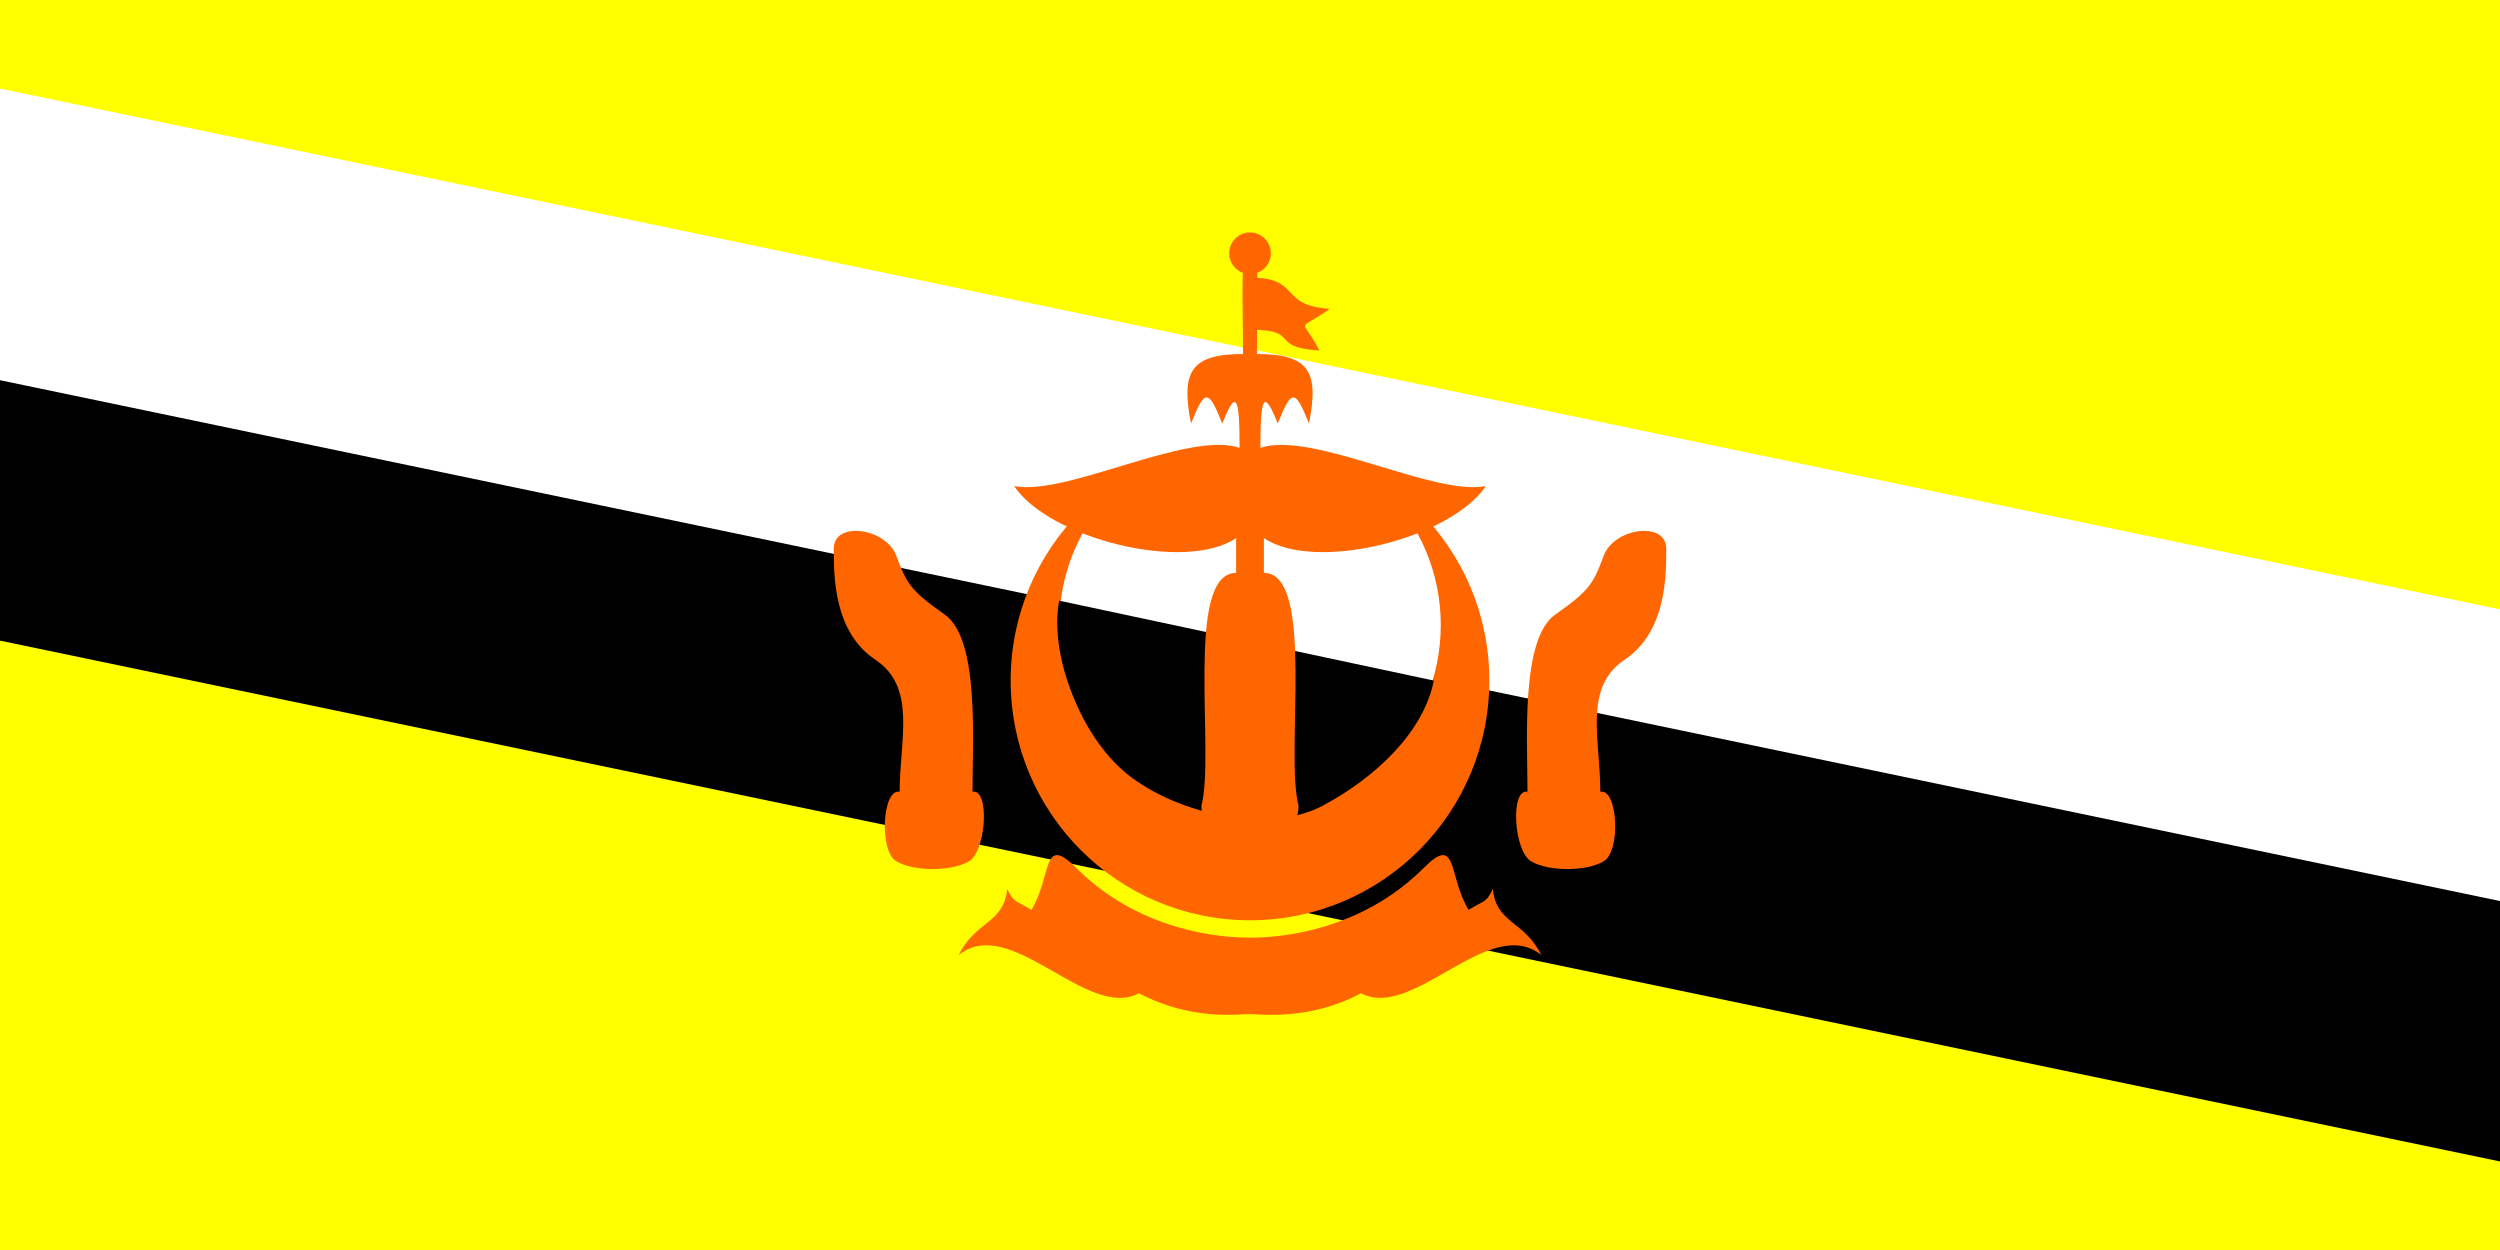
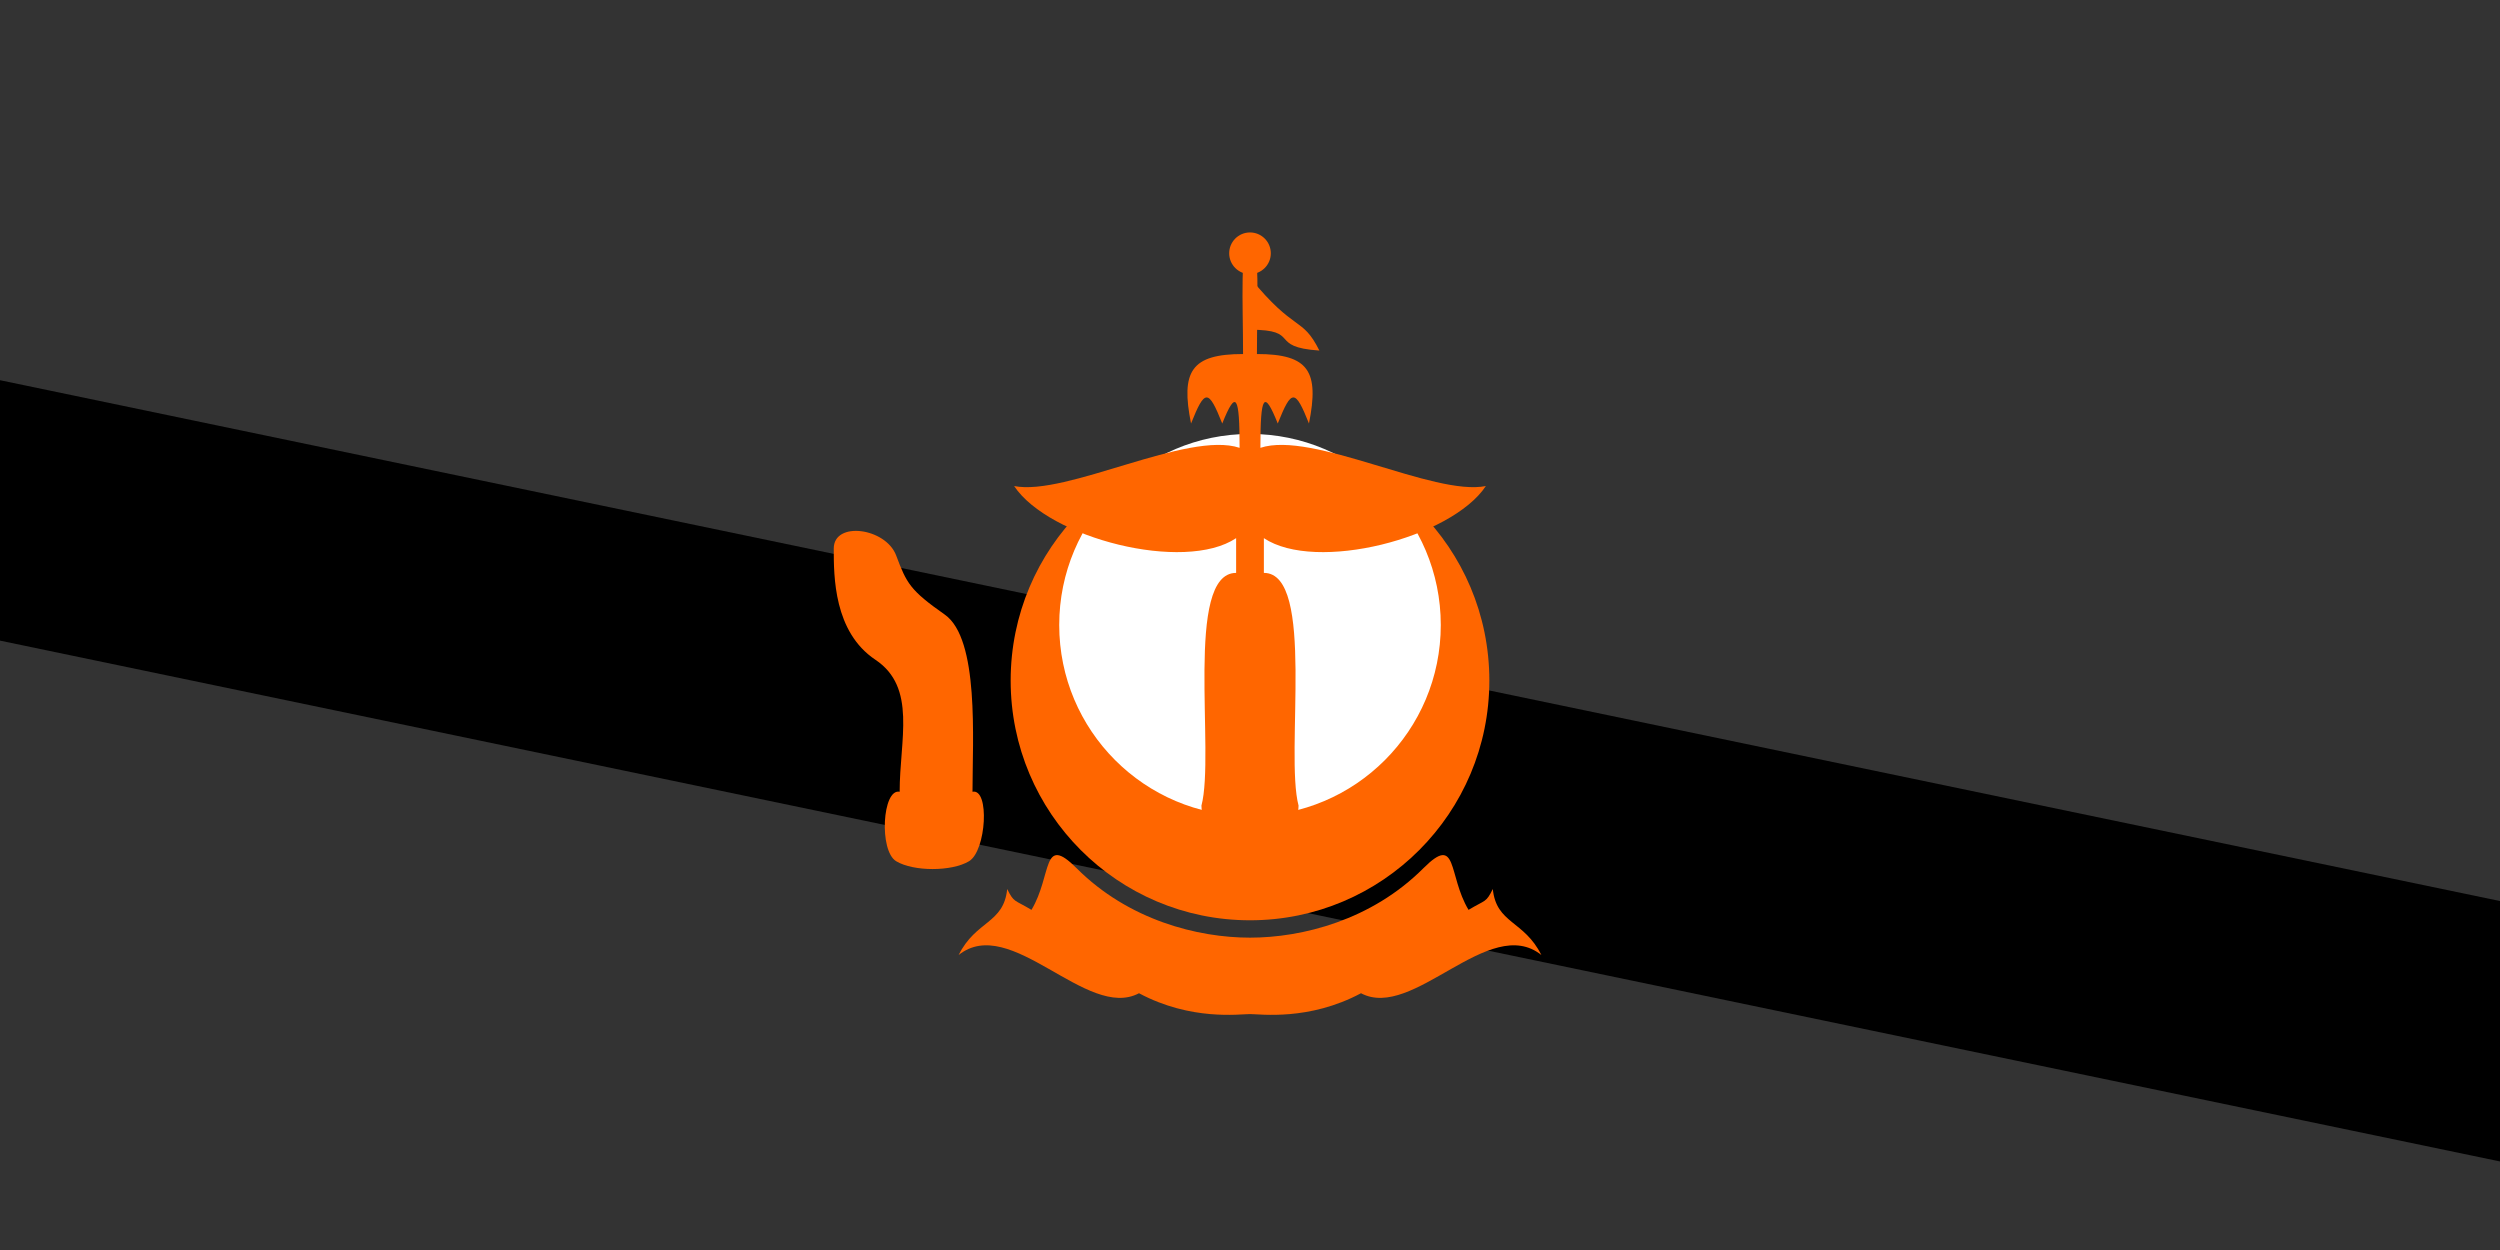
<svg xmlns="http://www.w3.org/2000/svg" viewBox="0 0 480 240">
  <rect x="0" y="0" width="480" height="240" fill="#333333" stroke="none" />
  <title>Brunei Darussalam - chilliant.com</title>
  <g transform="matrix(2,0,0,-1,240,120)" stroke="none">
    <g>
-       <rect fill="#FF0" x="-120" y="-120" width="240" height="240" />
-       <path fill="#FFF" d="M-120,103L120,3L120,-55L-120,45 Z" />
      <path fill="#000" d="M-120,47L120,-53L120,-103L-120,-3 Z" />
    </g>
    <g transform="matrix(0.333,0,0,0.667,0,0)">
      <ellipse fill="#F60" cx="0" cy="-16" rx="69" ry="69" />
      <ellipse fill="#FFF" cx="0" cy="0" rx="55" ry="55" />
-       <path fill="#000" d="M-55,7C-58,-8 -49,-33 -34,-44C-19,-55 6,-60 21,-52C36,-44 50,-31 53,-16 Z" />
      <path fill="#F60" d="M0,110C3,110 2,93 2,78C17,78 20,73 17,58C13,68 12,68 8,58C4,68 3,66 3,51C18,56 53,37 68,40C58,25 19,15 4,25L4,15C19,15 10,-37 14,-52C14,-67 -14,-67 -14,-52C14,-67 -14,-67 -14,-52C-10,-37 -19,15 -4,15L-4,25C-19,15 -58,25 -68,40C-53,37 -18,56 -3,51C-3,66 -4,68 -8,58C-12,68 -13,68 -17,58C-20,73 -17,78 -2,78C-2,93 -3,110 0,110 Z" />
      <path fill="#F60" d="M0,-90C15,-90 35,-85 50,-70C60,-60 57,-72 63,-82C68,-79 68,-80 70,-76C71,-86 79,-85 84,-95C69,-83 47,-114 32,-106C17,-114 3,-112 0,-112C-3,-112 -17,-114 -32,-106C-47,-114 -69,-83 -84,-95C-79,-85 -71,-86 -70,-76C-68,-80 -68,-79 -63,-82C-57,-72 -60,-60 -50,-70C-35,-85 -15,-90 0,-90 Z" />
      <g transform="scale(1,1)">
-         <path fill="#F60" d="M80,-48C80,-33 78,-4 88,3C98,10 99,12 102,20C105,28 120,30 120,22C120,14 120,-2 108,-10C96,-18 101,-33 101,-48C106,-47 107,-65 102,-68C97,-71 86,-71 81,-68C76,-65 75,-47 80,-48 Z" />
-       </g>
+         </g>
      <g transform="scale(-1,1)">
        <path fill="#F60" d="M80,-48C80,-33 78,-4 88,3C98,10 99,12 102,20C105,28 120,30 120,22C120,14 120,-2 108,-10C96,-18 101,-33 101,-48C106,-47 107,-65 102,-68C97,-71 86,-71 81,-68C76,-65 75,-47 80,-48 Z" />
      </g>
-       <path fill="#F60" d="M0,100C15,100 8,92 23,91C13,84 15,89 20,79C5,80 15,85 0,85 Z" />
+       <path fill="#F60" d="M0,100C13,84 15,89 20,79C5,80 15,85 0,85 Z" />
      <ellipse fill="#F60" cx="0" cy="107" rx="6" ry="6" />
    </g>
  </g>
</svg>